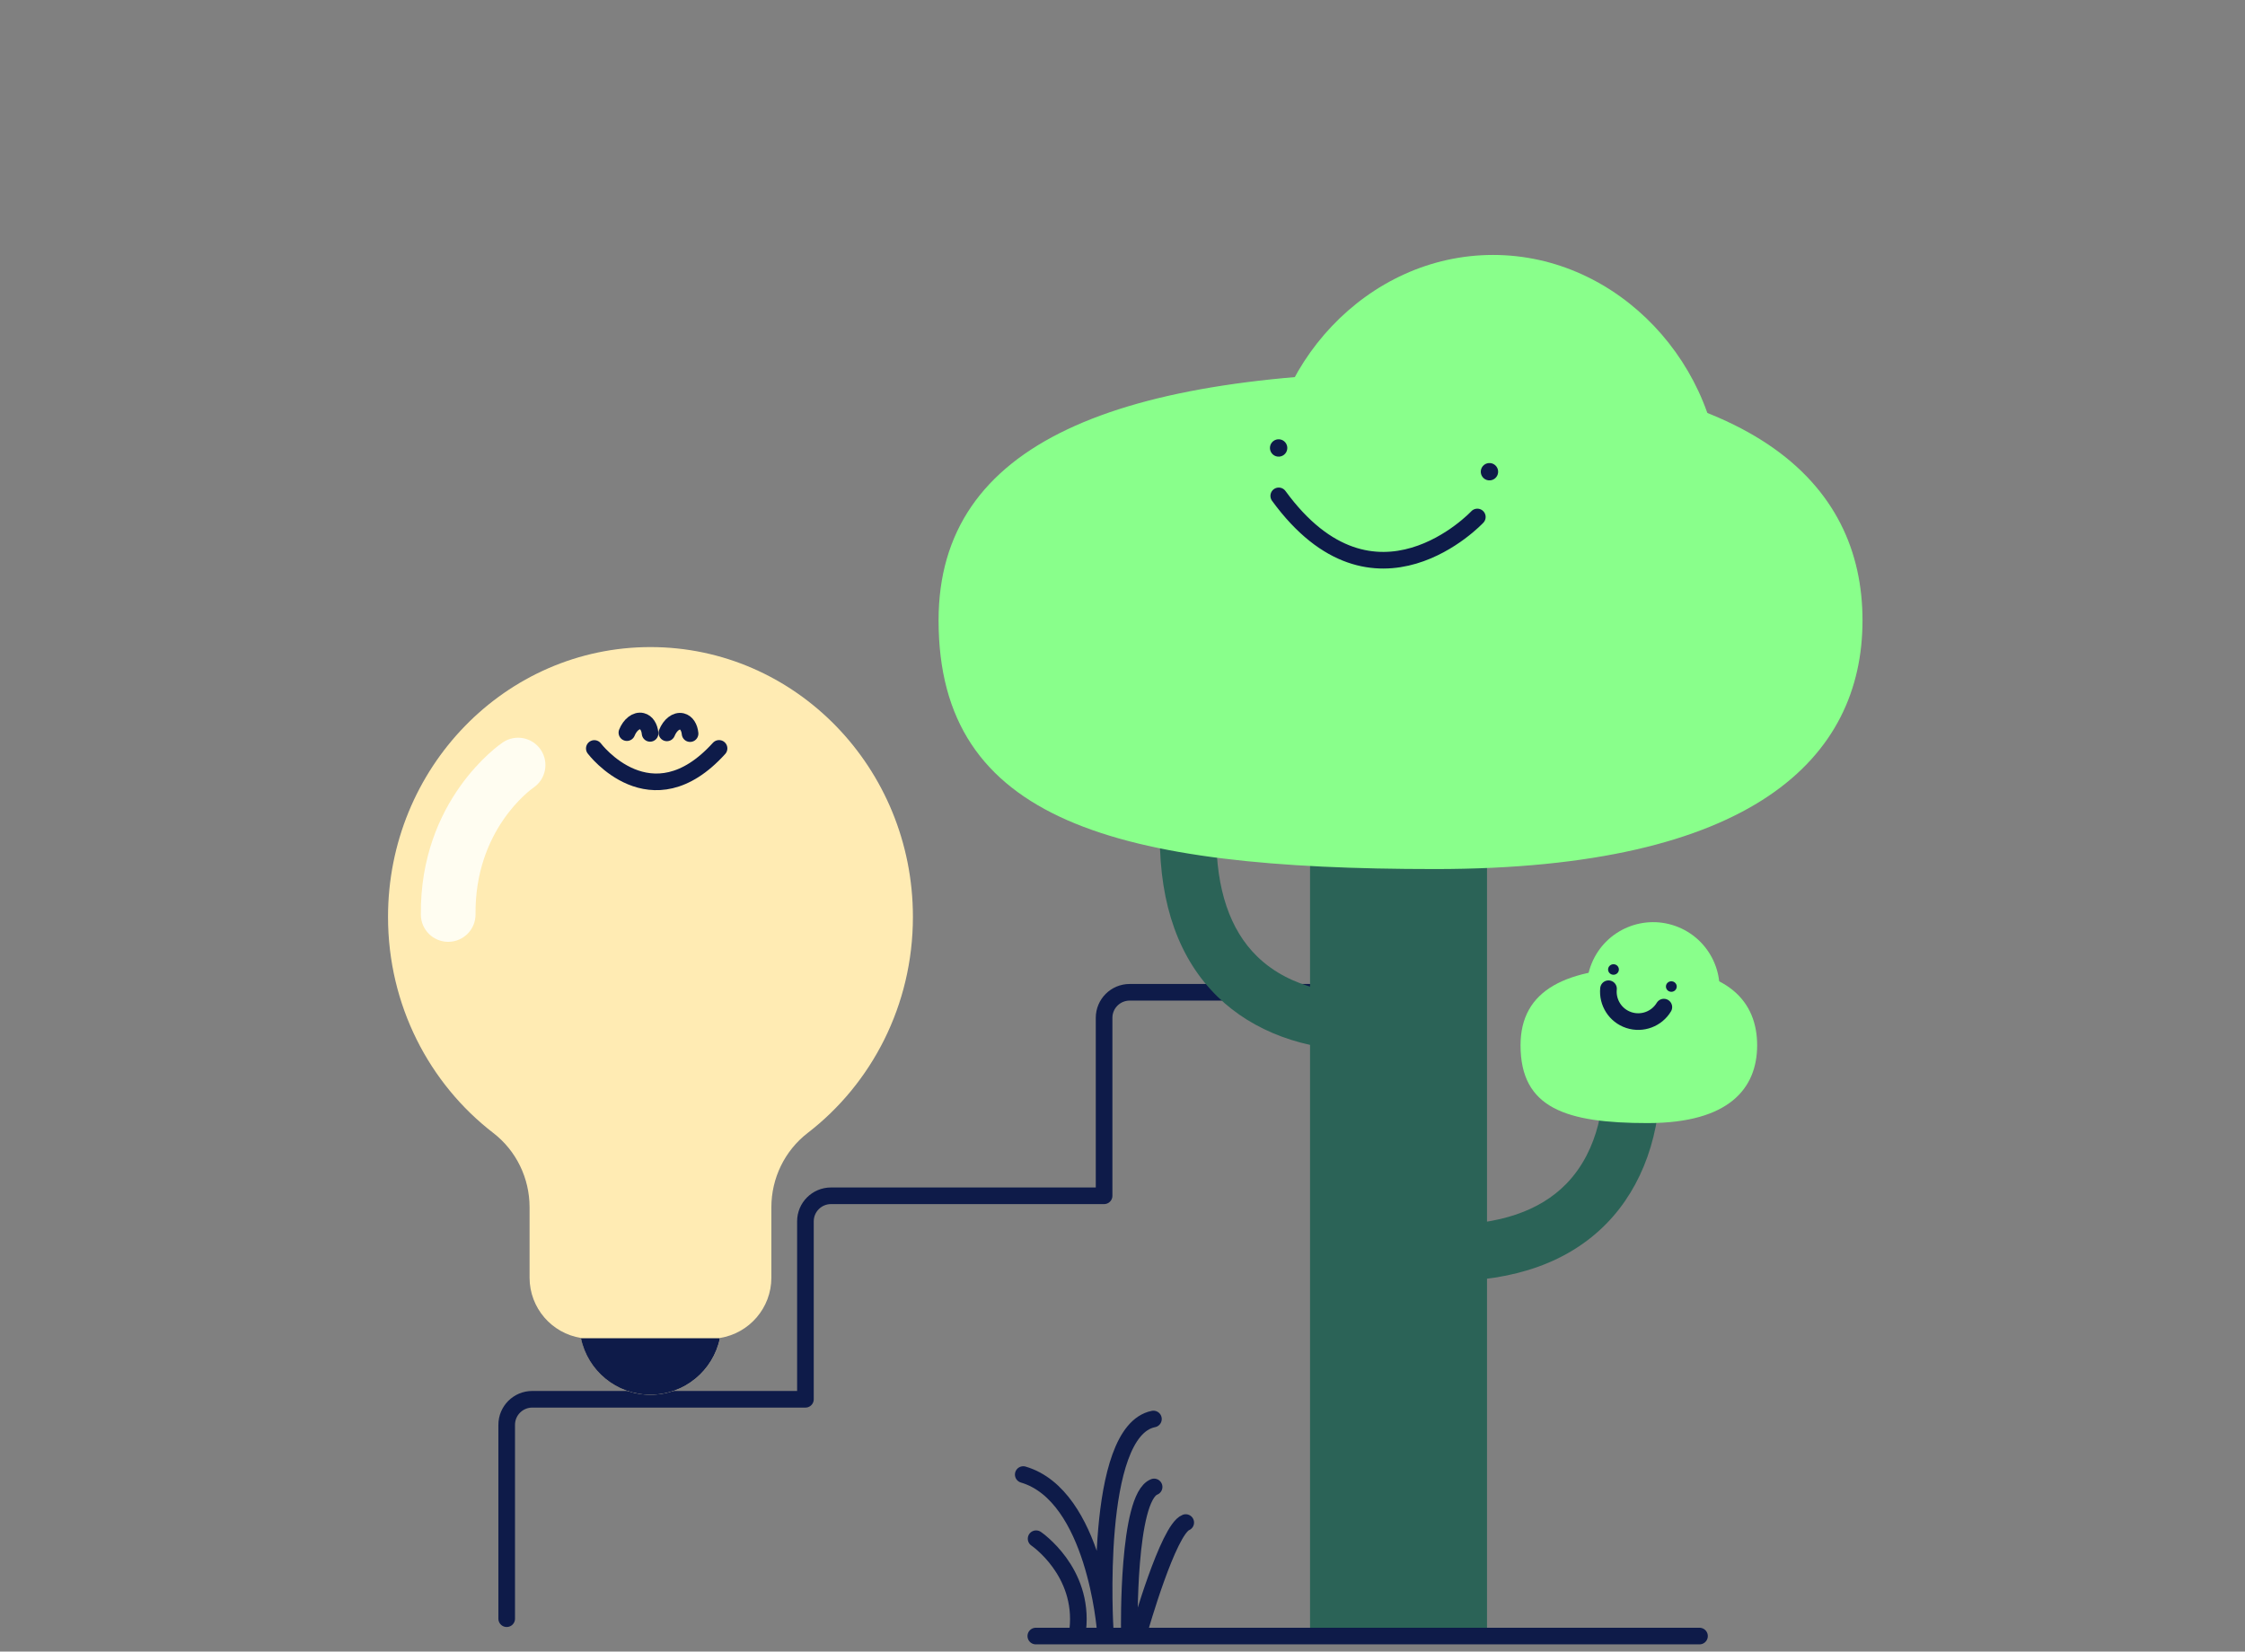
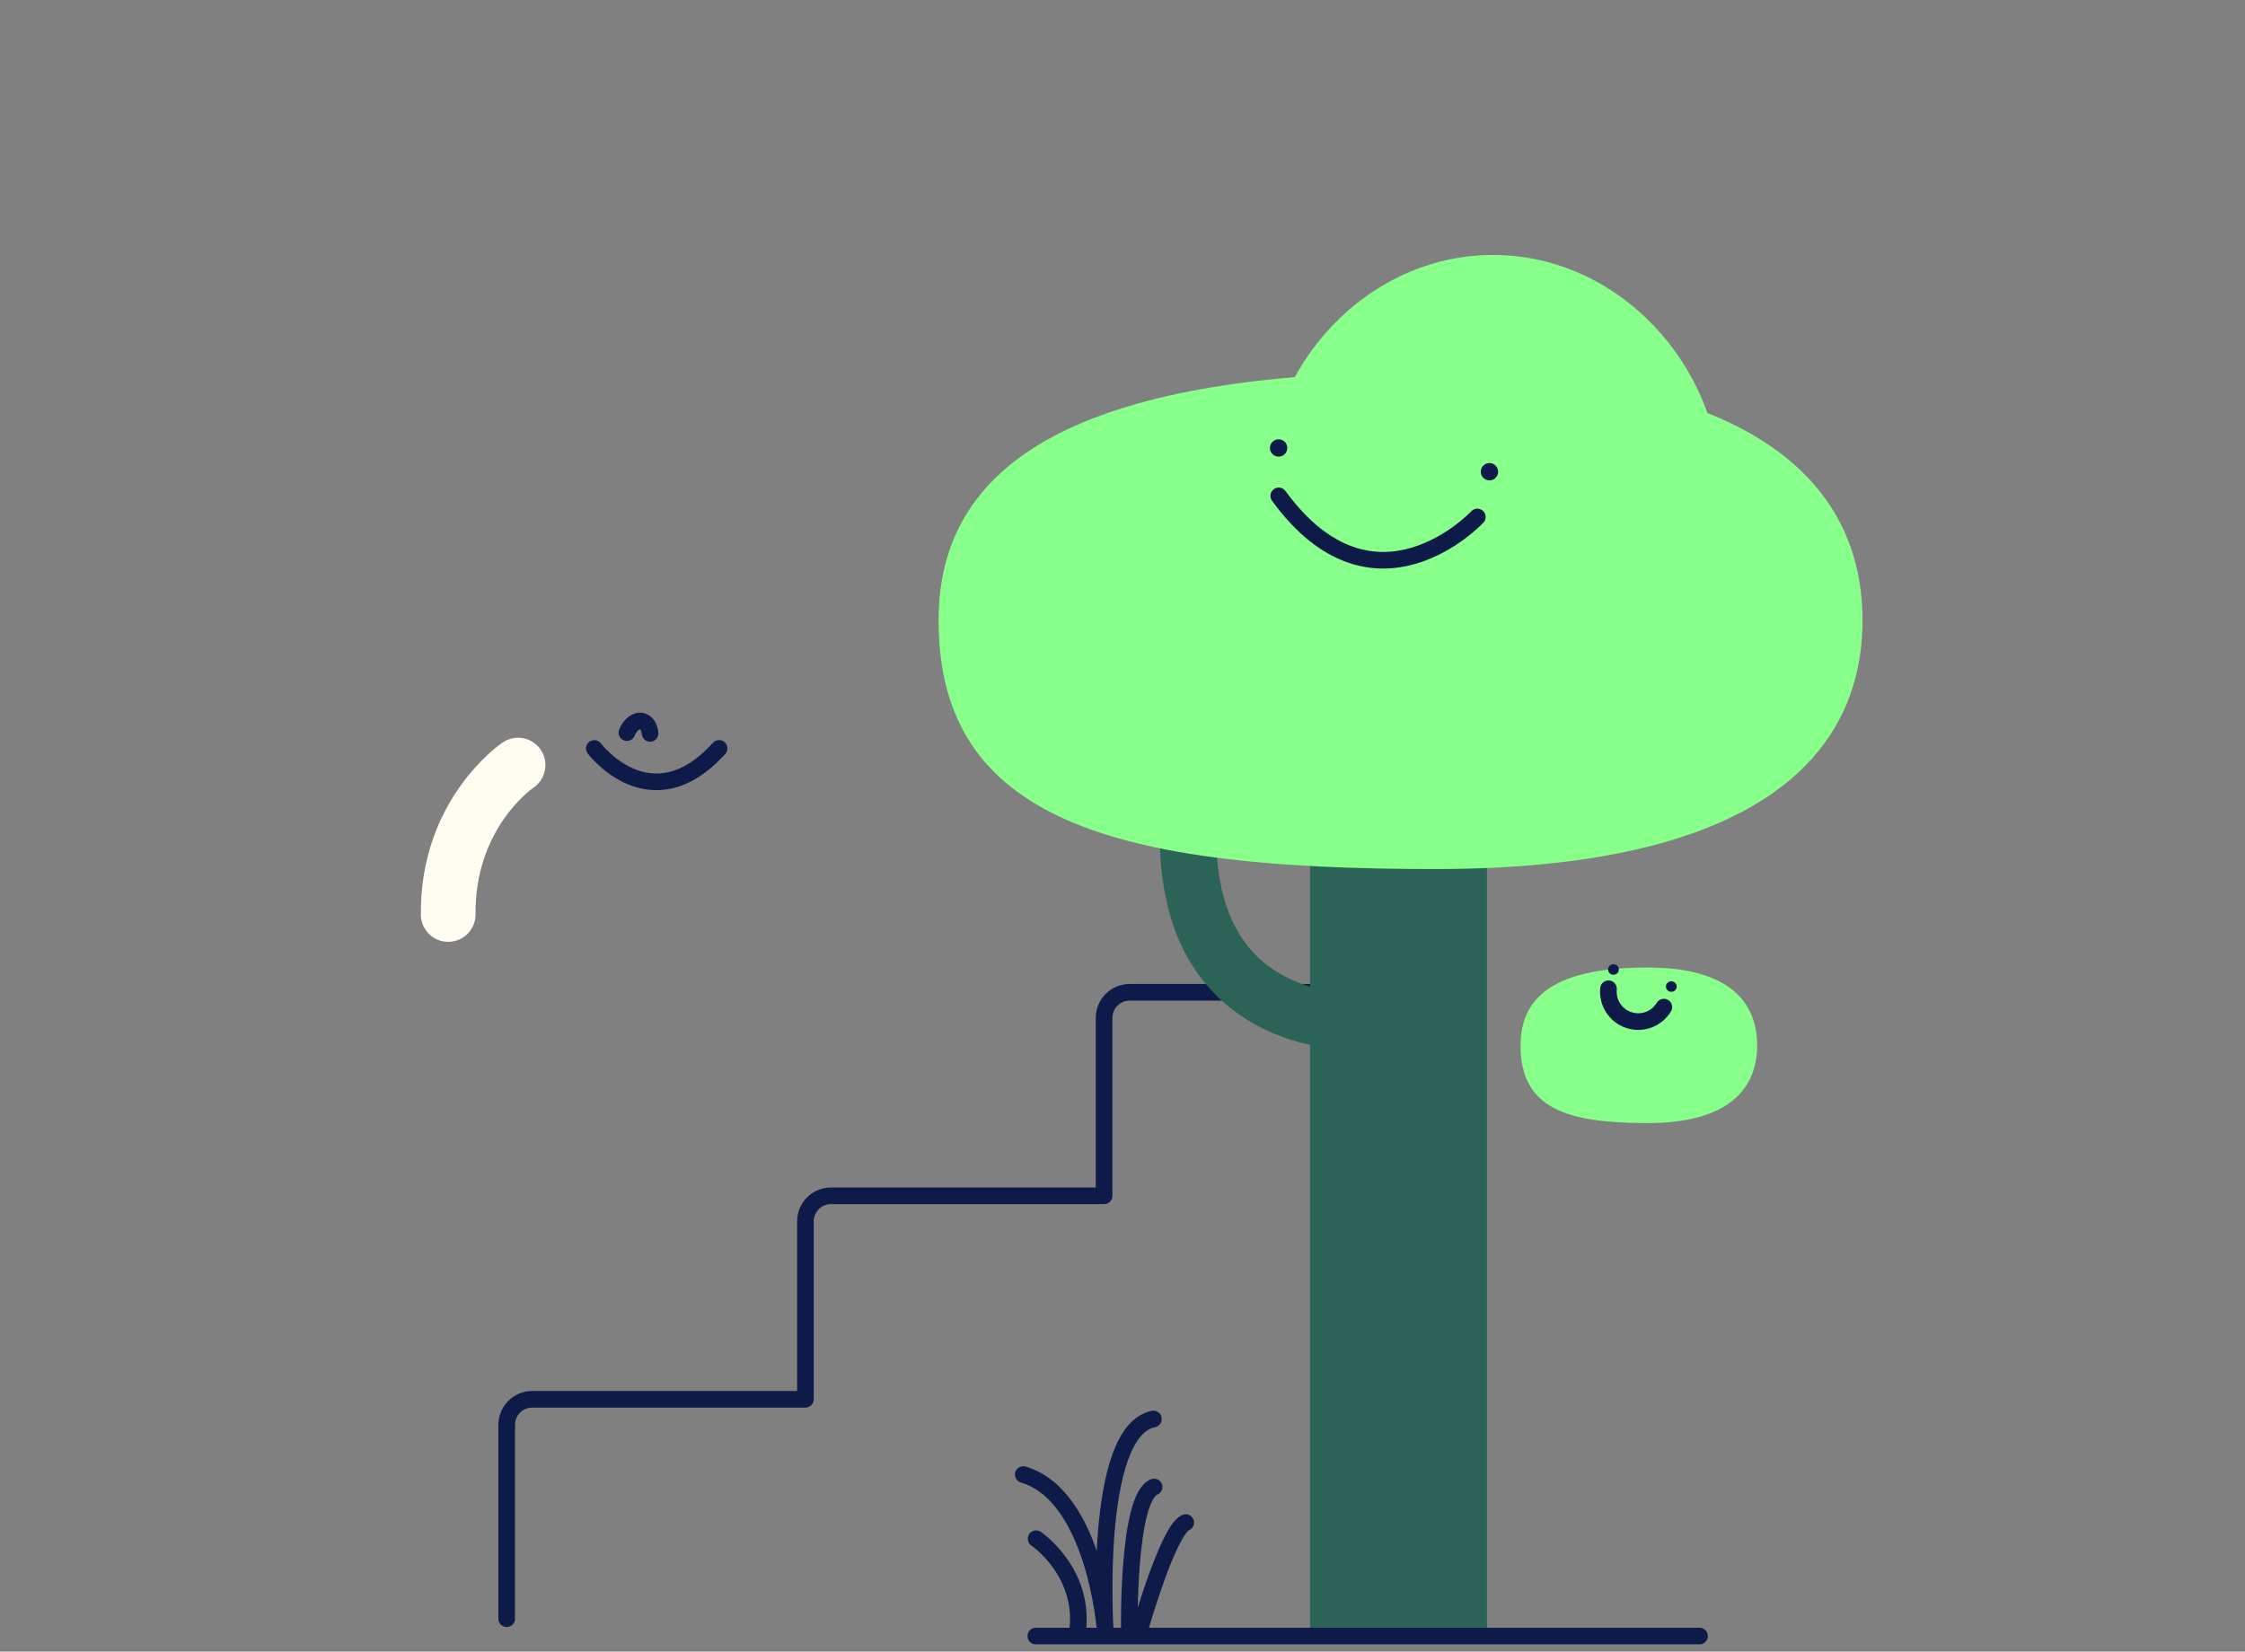
<svg xmlns="http://www.w3.org/2000/svg" width="405" height="298" viewBox="0 0 405 298" fill="none">
  <rect x="0" y="0" width="405" height="298" fill="#808080" stroke="none" />
  <g clip-path="url(#clip0_2042_2137)">
    <mask id="mask0_2042_2137" style="mask-type:alpha" maskUnits="userSpaceOnUse" x="0" y="0" width="405" height="298">
      <path d="M0 0H405V298H0V0Z" fill="#F4B2CE" />
    </mask>
    <g mask="url(#mask0_2042_2137)">
      <path d="M184.596 266.063C197.516 269.865 199.376 294.082 199.376 294.082C199.376 294.082 197.128 258.224 208.081 256.04" stroke="#0E1B49" stroke-width="3" stroke-linecap="round" stroke-linejoin="round" />
      <path d="M203.731 294.075C203.731 294.075 203.356 270.208 208.202 268.297" stroke="#0E1B49" stroke-width="3" stroke-linecap="round" stroke-linejoin="round" />
      <path d="M205.604 294.075C205.604 294.075 210.742 275.971 213.907 274.723" stroke="#0E1B49" stroke-width="3" stroke-linecap="round" stroke-linejoin="round" />
      <path d="M186.914 277.64C186.914 277.64 195.606 283.511 194.428 294.082" stroke="#0E1B49" stroke-width="3" stroke-linecap="round" stroke-linejoin="round" />
      <path d="M253.058 179.045H203.789C201.242 179.045 199.179 181.109 199.179 183.656V215.763H149.91C147.363 215.763 145.3 217.826 145.3 220.373V252.48H96.019C93.471 252.48 91.408 254.543 91.408 257.091V292.069" stroke="#0E1B49" stroke-width="3" stroke-linecap="round" stroke-linejoin="round" />
-       <path d="M117.352 116.756C91.199 116.756 70 138.553 70 165.439C70 181.384 77.457 195.54 88.983 204.423C93.135 207.62 95.535 212.587 95.535 217.827V230.531C95.535 236.02 99.547 240.574 104.801 241.414C105.985 247.26 111.149 251.66 117.345 251.66C123.541 251.66 128.706 247.26 129.89 241.414C135.144 240.574 139.156 236.02 139.156 230.531V217.827C139.156 212.587 141.563 207.626 145.708 204.423C157.234 195.546 164.691 181.39 164.691 165.439C164.691 138.553 143.492 116.756 117.339 116.756H117.352Z" fill="#FFEBB3" />
-       <path d="M124.49 132.37C124.382 131.249 123.841 130.37 123.019 130.173C122.001 129.924 120.88 130.816 120.307 132.236" stroke="#0E1B49" stroke-width="3" stroke-linecap="round" stroke-linejoin="round" />
      <path d="M117.276 132.325C117.167 131.204 116.626 130.326 115.805 130.128C114.786 129.88 113.665 130.771 113.092 132.192" stroke="#0E1B49" stroke-width="3" stroke-linecap="round" stroke-linejoin="round" />
-       <path d="M117.333 251.66C123.51 251.66 128.668 247.285 129.871 241.465H104.801C106.004 247.285 111.156 251.66 117.339 251.66H117.333Z" fill="#0E1B49" />
      <path d="M80.851 169.939C78.151 169.939 75.947 167.762 75.922 165.055C75.725 144.296 90.097 134.362 90.708 133.954C92.969 132.432 96.032 133.031 97.554 135.285C99.069 137.533 98.483 140.583 96.248 142.112C95.758 142.456 85.639 149.709 85.786 164.966C85.811 167.692 83.627 169.914 80.902 169.939H80.857H80.851Z" fill="#FFFDF1" />
      <path d="M107.214 135.051C107.214 135.051 117.428 148.614 129.718 135.038" stroke="#0E1B49" stroke-width="3" stroke-linecap="round" stroke-linejoin="round" />
      <path d="M245.887 189.552C246.269 189.552 246.651 189.552 247.033 189.54H247.243C250.051 189.514 252.325 187.222 252.312 184.42C252.299 181.612 250.039 179.345 247.237 179.345C247.141 179.345 246.995 179.345 246.804 179.351C242.034 179.459 233.087 178.727 226.77 172.556C221.892 167.787 219.415 160.489 219.415 150.848C219.415 148.034 217.136 145.754 214.321 145.754C211.506 145.754 209.227 148.034 209.227 150.848C209.227 163.329 212.735 173.085 219.651 179.841C226.076 186.12 235.367 189.546 245.893 189.546L245.887 189.552Z" fill="#2B6357" />
-       <path d="M260.833 231.186C273.314 231.186 283.069 227.678 289.826 220.762C296.334 214.101 299.772 204.377 299.518 193.374V193.164C299.492 190.368 297.213 188.095 294.417 188.095C294.411 188.095 294.404 188.095 294.392 188.095C291.59 188.107 289.316 190.368 289.316 193.17C289.316 193.265 289.316 193.412 289.323 193.603C289.437 198.373 288.699 207.319 282.528 213.636C277.759 218.514 270.455 220.991 260.82 220.991C258.005 220.991 255.726 223.271 255.726 226.086C255.726 228.9 258.005 231.18 260.82 231.18L260.833 231.186Z" fill="#2B6357" />
      <path d="M236.334 295.214H268.257V131.807H236.334L236.334 295.214Z" fill="#2B6357" />
      <path d="M269.346 46.001C292.047 46.001 310.457 66.015 310.457 88.723C310.457 111.431 292.054 129.834 269.346 129.834C246.644 129.834 228.234 111.431 228.234 88.723C228.234 66.015 246.644 46.001 269.346 46.001Z" fill="#89FF8B" />
      <path d="M258.871 67.06C316.335 67.06 335.999 87.15 335.999 111.934C335.999 136.718 316.335 156.809 258.871 156.809C201.407 156.809 169.319 148.263 169.319 111.934C169.319 79.878 201.407 67.06 258.871 67.06Z" fill="#89FF8B" />
      <path d="M266.512 93.282C266.512 93.282 247.956 113.156 230.687 89.474" stroke="#0E1B49" stroke-width="3" stroke-linecap="round" stroke-linejoin="round" />
      <path d="M268.875 83.559C269.734 83.654 270.352 84.431 270.256 85.291C270.161 86.15 269.384 86.768 268.524 86.672C267.665 86.577 267.047 85.8 267.143 84.94C267.238 84.081 268.015 83.463 268.875 83.559Z" fill="#0E1B49" />
      <path d="M230.839 79.272C231.699 79.368 232.317 80.145 232.221 81.004C232.126 81.864 231.349 82.482 230.489 82.386C229.63 82.291 229.012 81.514 229.107 80.654C229.203 79.795 229.98 79.177 230.839 79.272Z" fill="#0E1B49" />
-       <path d="M309.302 182.963C311.835 176.848 308.931 169.837 302.816 167.304C296.701 164.771 289.69 167.675 287.158 173.79C284.625 179.905 287.528 186.916 293.643 189.449C299.758 191.981 306.769 189.078 309.302 182.963Z" fill="#89FF8B" />
      <path d="M297.237 174.574C311.954 174.574 316.991 180.859 316.991 188.609C316.991 196.359 311.954 202.644 297.237 202.644C282.521 202.644 274.307 199.969 274.307 188.609C274.307 178.586 282.521 174.574 297.237 174.574Z" fill="#89FF8B" />
      <path d="M300.161 181.719C298.893 183.833 296.282 184.865 293.837 184.056C291.398 183.247 289.927 180.853 290.176 178.401" stroke="#0E1B49" stroke-width="3" stroke-linecap="round" stroke-linejoin="round" />
      <path d="M301.51 178.956C302.049 178.956 302.485 178.531 302.485 178.007C302.485 177.483 302.049 177.058 301.51 177.058C300.972 177.058 300.536 177.483 300.536 178.007C300.536 178.531 300.972 178.956 301.51 178.956Z" fill="#0E1B49" />
      <path d="M291.074 173.982C290.539 173.982 290.1 174.409 290.1 174.931C290.1 175.453 290.533 175.88 291.074 175.88C291.615 175.88 292.048 175.453 292.048 174.931C292.048 174.409 291.615 173.982 291.074 173.982Z" fill="#0E1B49" />
      <path d="M186.862 295.202H306.592" stroke="#0E1B49" stroke-width="3" stroke-linecap="round" stroke-linejoin="round" />
    </g>
  </g>
  <defs>
    <clipPath id="clip0_2042_2137">
      <rect width="405" height="298" fill="white" />
    </clipPath>
  </defs>
</svg>